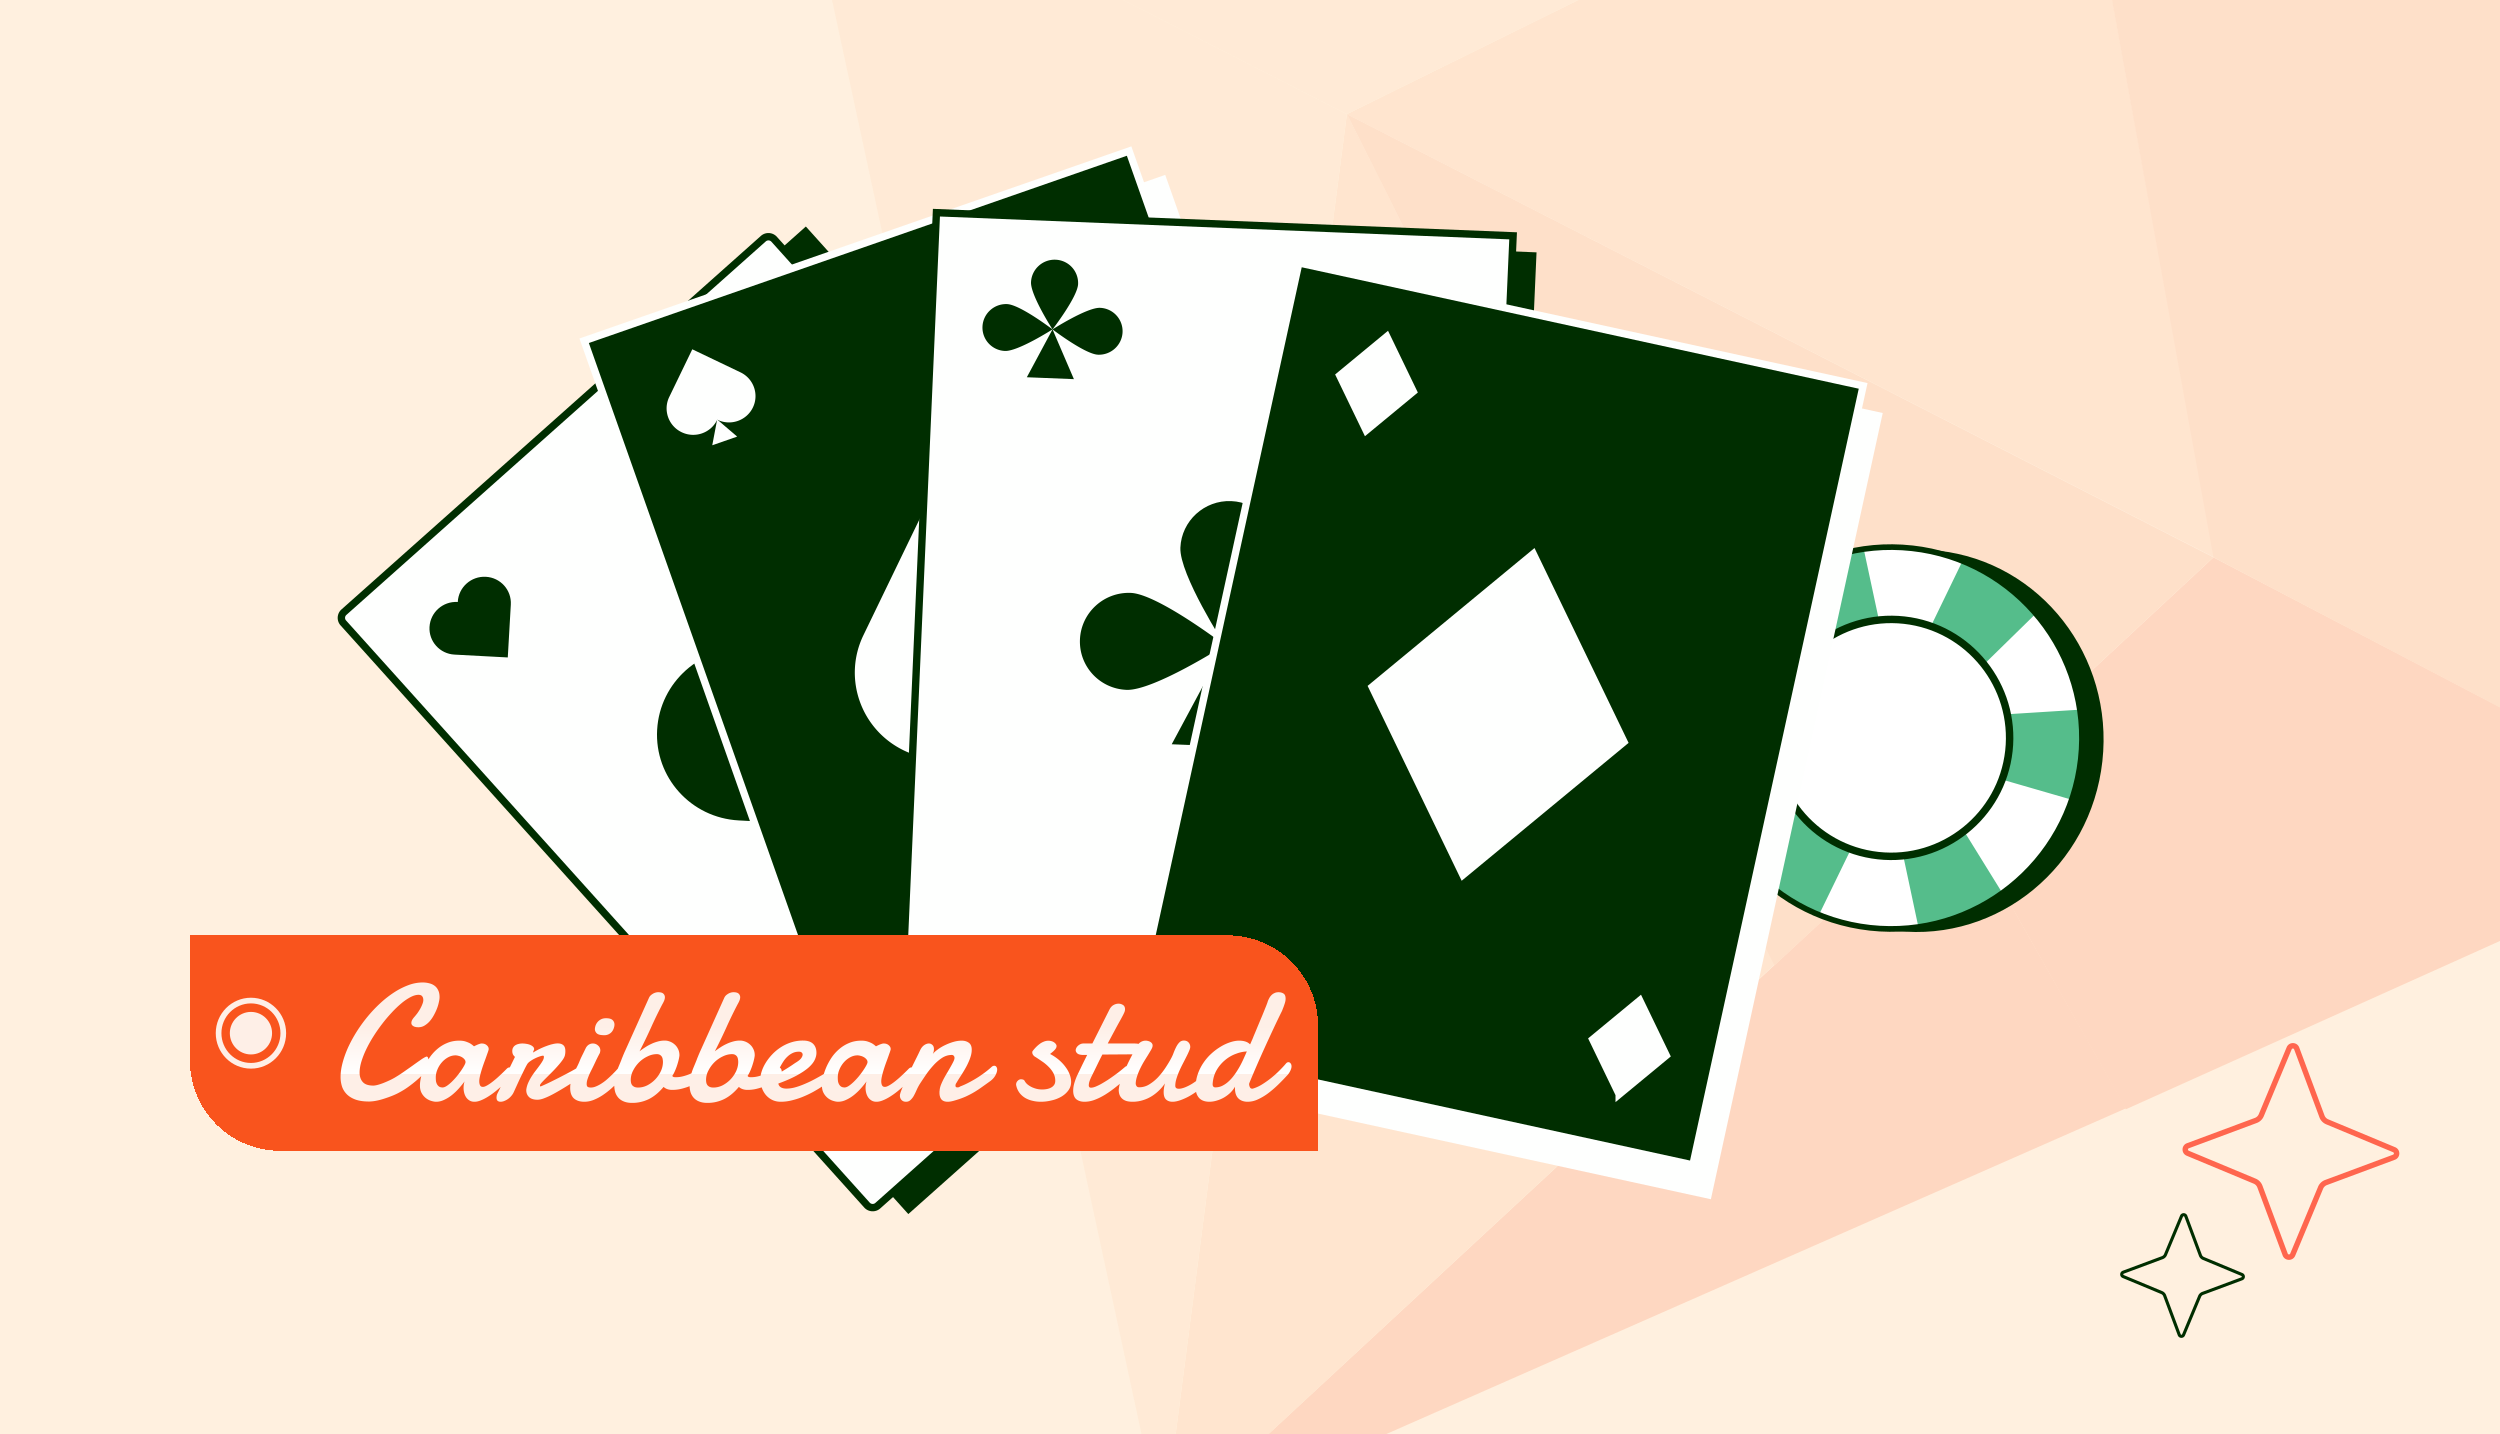
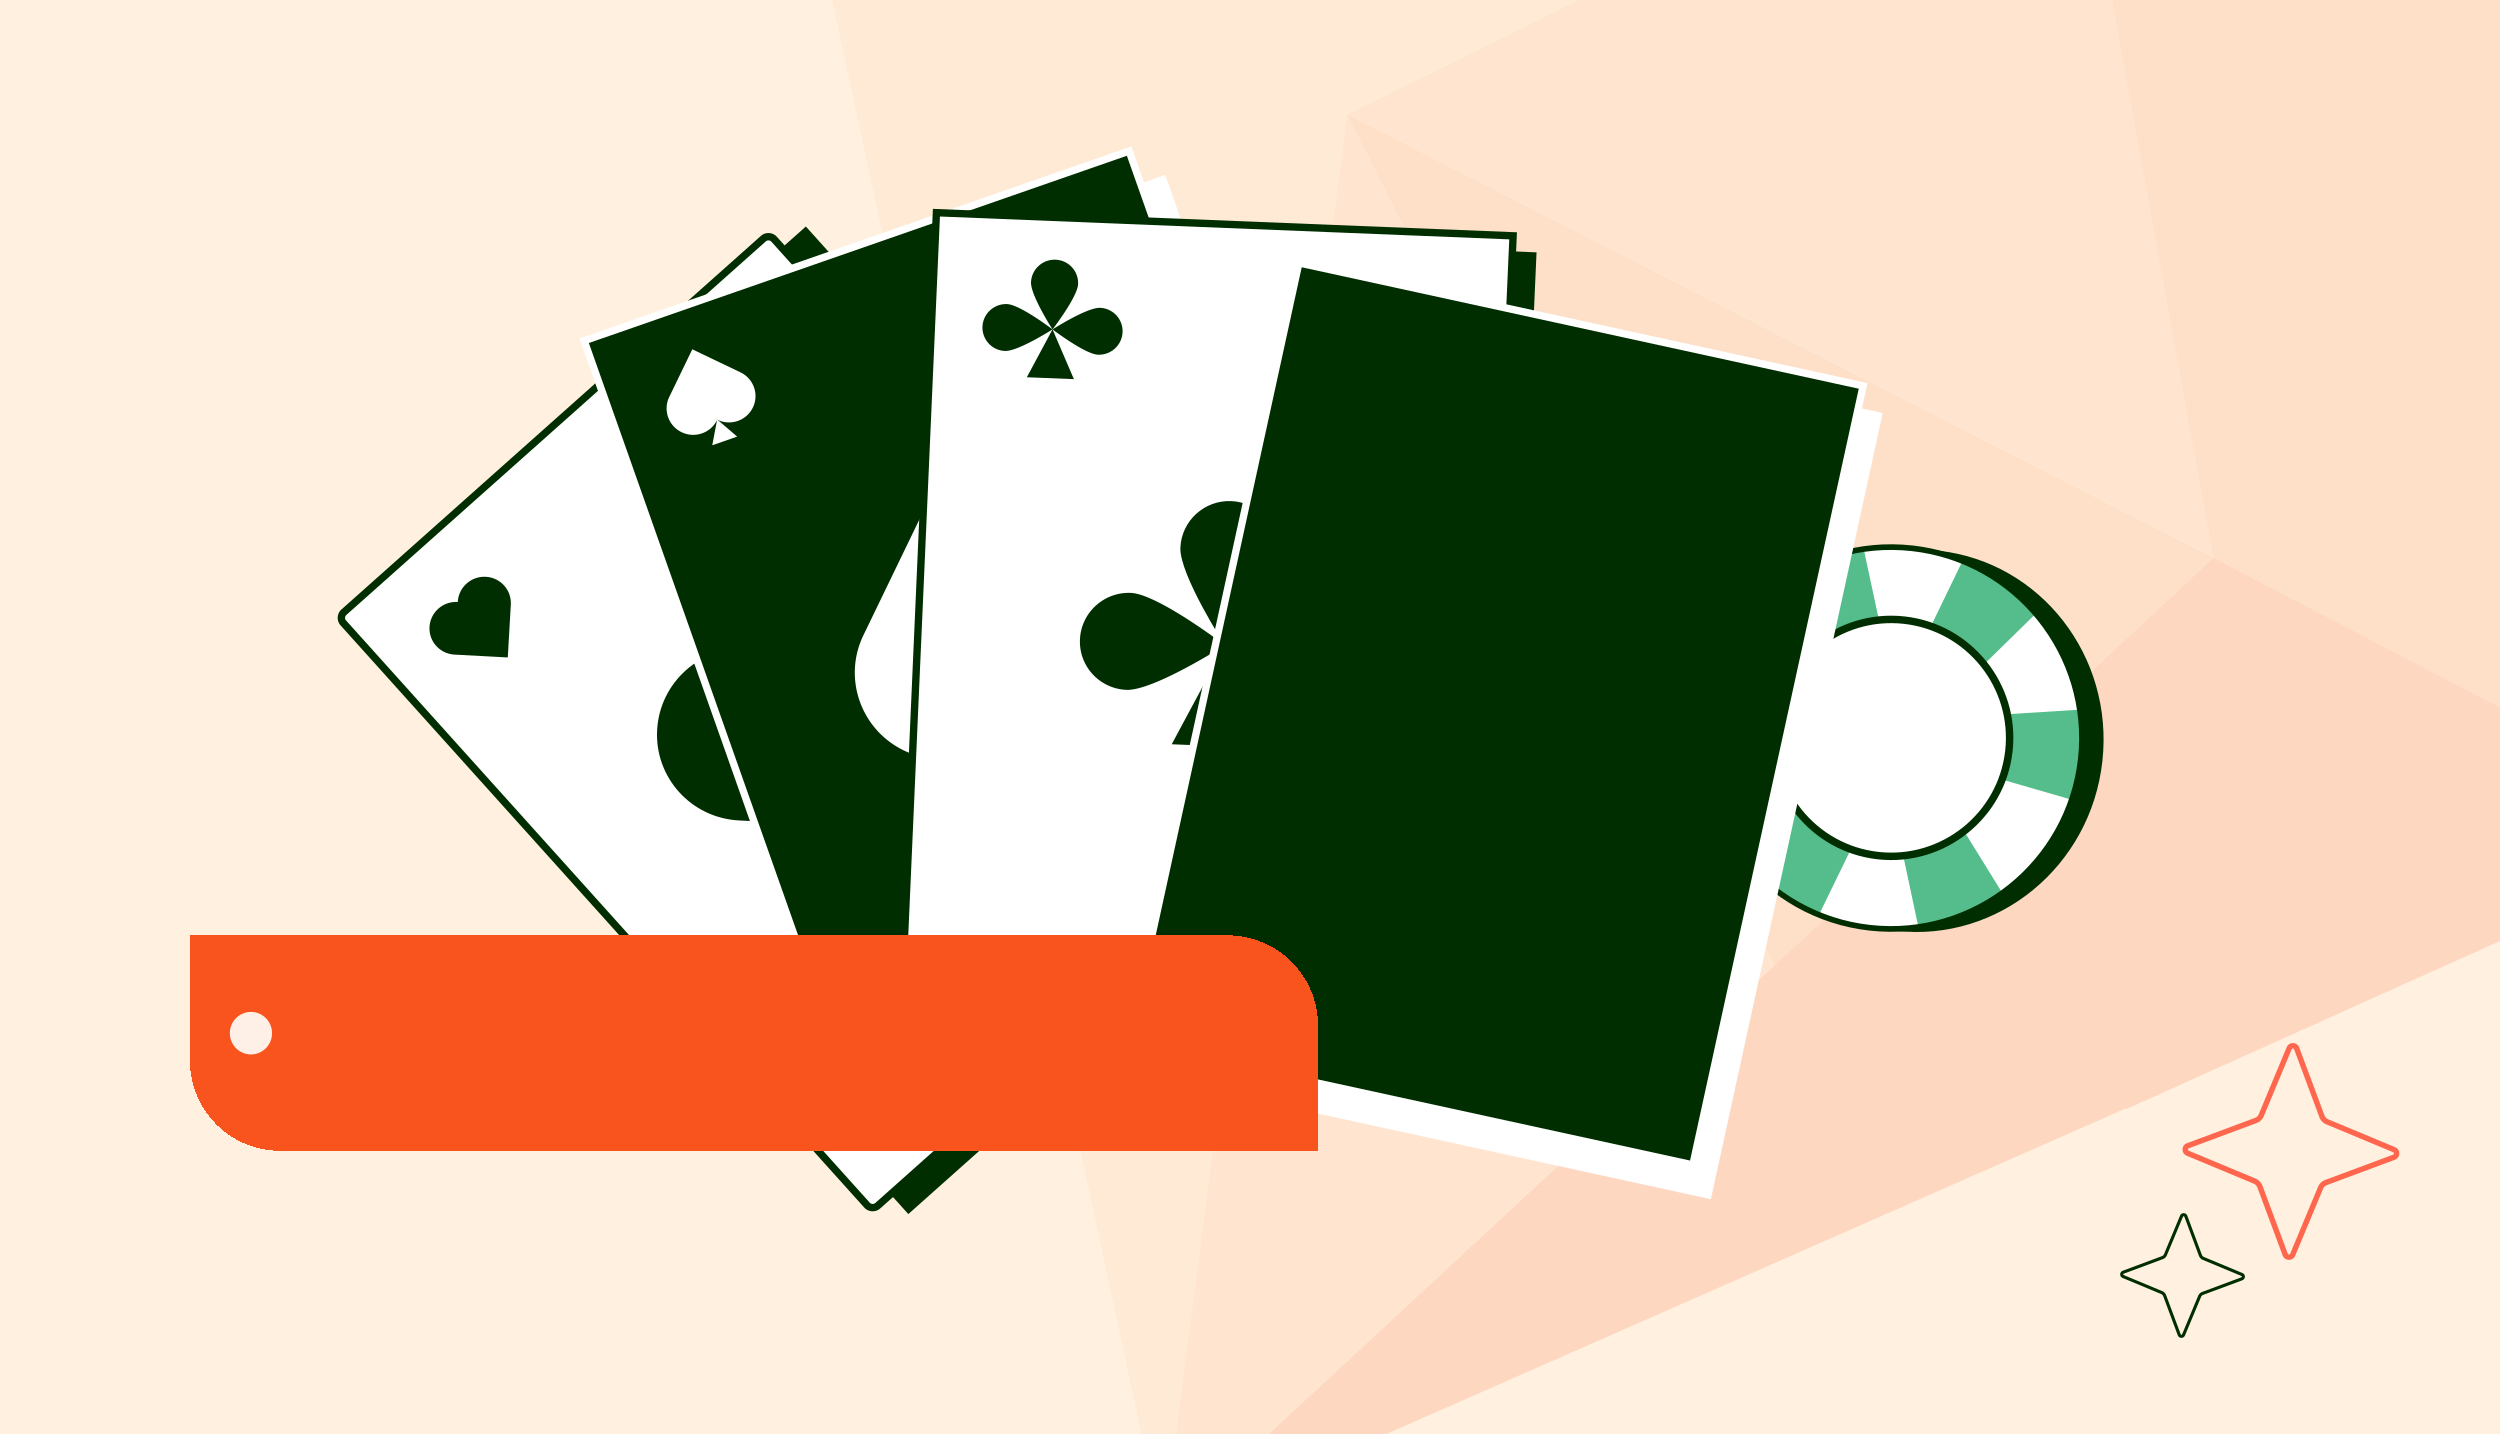
<svg xmlns="http://www.w3.org/2000/svg" width="441" height="253" fill="none">
  <g clip-path="url(#a)">
    <path fill="#FFF0DF" d="M0 0h441v253H0z" />
    <g opacity=".16">
      <path fill="#F9541D" d="m390.456 98.32-46.149 42.916 30.705 54.436 108.425-48.785-92.981-48.567Z" />
      <path fill="#FB8A54" d="m254.497-98.92 39.026 91.501 71.258-35.196L254.497-98.92Z" />
      <path fill="#FDAB76" d="M237.593 20.137 390.625 98.34 364.783-42.614l-127.19 62.75Z" />
      <path fill="#F9541D" d="m204.963 270.392 170.073-74.89-30.727-54.266-139.346 129.156Z" />
      <path fill="#FDAB76" d="m205.156 270.243 107.891-100.114-75.452-149.992-32.439 250.106Z" />
      <path fill="#FECEA4" d="m237.589 20.135-97.19-49.645 64.728 299.921 32.462-250.276Z" />
      <path fill="#FB8A54" d="m237.591 20.136 75.429 150.162 77.431-71.98-152.86-78.182Z" />
      <path fill="#FECEA4" d="m140.229-29.531 97.361 49.667 55.933-27.554-38.878-91.307L140.229-29.53Z" />
      <path fill="#FB8A54" d="M476.28 14.473 364.791-42.61l25.662 140.927 92.96 48.738-7.133-132.583Z" />
    </g>
    <path fill="#FF664E" fill-rule="evenodd" d="m399.095 209.144 4.463 11.99a.232.232 0 0 0 .431.006l.001-.001 4.919-11.801.001-.003a2.157 2.157 0 0 1 1.226-1.185l.008-.003 11.99-4.463a.232.232 0 0 0 .006-.432h-.001l-11.801-4.92-.003-.001a2.156 2.156 0 0 1-1.185-1.225l-.003-.009-4.463-11.99a.233.233 0 0 0-.432-.006v.002l-4.92 11.801-.001.002a2.153 2.153 0 0 1-1.225 1.185l-.009.004v-.001l-11.99 4.464a.232.232 0 0 0-.006.431l.002.001 11.801 4.919.002.001c.551.228.975.677 1.185 1.226l.004.008Zm-13.365-5.272c-.998-.421-.962-1.837.043-2.212l11.99-4.463a1.2 1.2 0 0 0 .684-.658l4.922-11.809c.422-.998 1.838-.962 2.213.043l4.463 11.99c.119.313.358.56.657.684l11.81 4.922c.997.422.962 1.838-.043 2.213l-11.991 4.463c-.312.119-.56.358-.683.657l-4.923 11.81c-.421.997-1.837.962-2.212-.043l-4.463-11.991a1.199 1.199 0 0 0-.658-.683l-11.809-4.923Z" clip-rule="evenodd" />
    <path fill="#002E00" d="m142.151 39.957-76.97 68.547 95.045 105.659 76.969-68.547-95.044-105.66Z" />
    <path fill="#FEFFFE" stroke="#002E00" stroke-width="1.3" d="m60.669 107.988 73.98-65.886a1.358 1.358 0 0 1 1.911.106l92.372 102.686a1.343 1.343 0 0 1-.106 1.902l-73.981 65.885a1.357 1.357 0 0 1-1.911-.106l-92.37-102.686a1.341 1.341 0 0 1 .105-1.901Z" />
    <path fill="#002E00" d="M115.921 128.718c.482-8.391 7.71-14.828 16.144-14.379l.169.008.007-.127c.483-8.414 7.732-14.867 16.187-14.416 8.457.45 14.92 7.636 14.437 16.048l-1.755 30.52-30.792-1.65c-8.435-.449-14.88-7.616-14.398-16.006l.001.002ZM75.767 110.58c.147-2.564 2.356-4.531 4.933-4.393l.051.003.002-.039c.147-2.57 2.362-4.543 4.945-4.405 2.583.138 4.559 2.333 4.411 4.903l-.536 9.326-9.408-.503c-2.578-.138-4.548-2.327-4.4-4.891l.002-.001ZM195.872 144.236c.148-2.563 2.356-4.531 4.933-4.393l.052.003.001-.039c.148-2.569 2.362-4.542 4.945-4.405 2.584.138 4.559 2.333 4.412 4.903l-.536 9.326-9.409-.503c-2.577-.138-4.547-2.327-4.4-4.891l.002-.001Z" />
    <path fill="#FEFFFE" d="m205.545 30.849-97.357 33.89 47.332 133.974 97.358-33.889-47.333-133.975Z" />
    <path fill="#002E00" stroke="#FEFFFE" stroke-width="1.3" d="m149.946 192.859-46.901-132.75 96.128-33.461 46.901 132.751-96.128 33.46Z" />
    <path fill="#FEFFFE" d="M200.598 118.129c-3.659 7.567-12.803 10.751-20.421 7.109l-.152-.073-.055.115c-3.67 7.587-12.836 10.779-20.474 7.126-7.639-3.652-10.859-12.762-7.189-20.351l13.311-27.528 27.813 13.304c7.62 3.642 10.83 12.729 7.171 20.296l-.004.002ZM230.87 148.923c-1.118 2.312-3.912 3.285-6.24 2.172l-.047-.023-.017.036c-1.12 2.319-3.922 3.294-6.256 2.177a4.646 4.646 0 0 1-2.196-6.218l4.067-8.412 8.498 4.065c2.327 1.113 3.309 3.889 2.191 6.201v.002ZM132.809 71.883c-1.118 2.312-3.912 3.286-6.239 2.173l-.047-.023-.017.036c-1.121 2.319-3.922 3.293-6.257 2.177-2.334-1.115-3.318-3.9-2.196-6.219l4.067-8.411 8.498 4.064c2.327 1.113 3.309 3.89 2.191 6.202v.001Z" />
    <path fill="#FEFFFE" d="m179.976 125.088-2.59 13.683 13.223-4.603-10.633-9.08ZM126.506 74l-.862 4.546 4.393-1.53L126.506 74ZM224.566 151.038l-.859 4.544 4.391-1.529-3.532-3.015Z" />
    <path fill="#002E00" d="M271.044 44.515 168.02 40.378l-6.257 141.916 103.025 4.137 6.256-141.916Z" />
    <path fill="#FEFFFE" stroke="#002E00" stroke-width="1.3" d="m158.986 178.134 6.199-140.617L266.911 41.6l-6.199 140.618-101.726-4.085Z" />
    <path fill="#002E00" d="M225.4 97.29c-.208 4.722-9.335 16.537-9.335 16.537s-8.054-12.506-7.846-17.228c.209-4.723 4.223-8.396 8.968-8.205 4.745.19 8.421 4.173 8.213 8.895Z" />
    <path fill="#002E00" d="M199.474 104.588c4.746.19 16.588 9.234 16.588 9.234s-12.597 8.06-17.342 7.869c-4.746-.19-8.423-4.174-8.215-8.897.208-4.723 4.224-8.397 8.969-8.206ZM232.658 123.057c-4.746-.19-16.588-9.234-16.588-9.234s12.597-8.06 17.342-7.87c4.746.191 8.424 4.174 8.215 8.898-.208 4.723-4.223 8.397-8.969 8.206ZM216.067 113.819l-9.378 17.47 17.183.69-7.805-18.16ZM190.176 50.114c-.101 2.282-4.512 7.992-4.512 7.992s-3.893-6.044-3.792-8.327c.101-2.282 2.041-4.057 4.335-3.965a4.127 4.127 0 0 1 3.969 4.3ZM177.645 53.643c2.293.092 8.016 4.463 8.016 4.463s-6.087 3.896-8.382 3.803a4.127 4.127 0 0 1-3.969-4.3c.101-2.283 2.041-4.059 4.335-3.966ZM193.684 62.569c-2.293-.093-8.016-4.463-8.016-4.463s6.087-3.896 8.382-3.804a4.127 4.127 0 0 1 3.97 4.301c-.102 2.282-2.042 4.058-4.336 3.966Z" />
    <path fill="#002E00" d="m185.665 58.104-4.533 8.444 8.304.333-3.771-8.777ZM248.197 158.078c-.101 2.281-4.512 7.991-4.512 7.991s-3.892-6.043-3.792-8.327c.101-2.281 2.041-4.057 4.335-3.965a4.127 4.127 0 0 1 3.969 4.301ZM235.667 161.606c2.293.093 8.016 4.463 8.016 4.463s-6.088 3.896-8.382 3.804a4.127 4.127 0 0 1-3.97-4.301c.101-2.282 2.041-4.058 4.336-3.966ZM251.707 170.532c-2.292-.093-8.016-4.464-8.016-4.464s6.088-3.895 8.382-3.803a4.127 4.127 0 0 1 3.97 4.301c-.101 2.282-2.041 4.058-4.336 3.966Z" />
    <path fill="#002E00" d="m243.686 166.067-4.532 8.444 8.306.333-3.774-8.777ZM341.968 97.145c18.005 1.992 30.941 18.619 28.892 37.139-2.048 18.519-18.305 31.918-36.31 29.926-18.005-1.991-30.94-18.619-28.892-37.138 2.049-18.52 18.305-31.919 36.31-29.927Z" />
    <path fill="#fff" d="M337.28 96.713c18.49 2.045 31.821 18.69 29.776 37.177-2.044 18.487-18.691 31.816-37.181 29.771-18.49-2.045-31.821-18.69-29.776-37.177 2.045-18.488 18.691-31.817 37.181-29.771Z" />
    <path fill="#55BD8B" d="M314.434 157.807a33.82 33.82 0 0 1-6.347-5.958l20.23-19.741-28.218 1.733a33.83 33.83 0 0 1 .002-7.358 33.584 33.584 0 0 1 2.065-8.457l25.975 7.563-14.108-22.713a33.819 33.819 0 0 1 7.589-4.265 33.931 33.931 0 0 1 7.09-1.985l5.707 26.614 11.734-24.215a33.69 33.69 0 0 1 7.659 4.135 33.92 33.92 0 0 1 5.463 4.932l-19.186 18.784 26.802-1.691c.419 2.82.495 5.739.167 8.704a33.835 33.835 0 0 1-1.606 7.181l-27.319-7.906 15.134 24.449a33.906 33.906 0 0 1-6.484 3.479h-.005a33.64 33.64 0 0 1-8.428 2.184l-5.601-26.324-11.91 24.478a33.78 33.78 0 0 1-6.405-3.623Z" />
    <path fill="#002E00" d="M337.334 96.219c-18.738-2.072-35.663 11.479-37.735 30.209-2.071 18.731 11.482 35.659 30.22 37.731 18.738 2.073 35.662-11.479 37.735-30.214 2.072-18.735-11.482-35.658-30.22-37.731v.005Zm-7.405 66.944c-18.184-2.012-31.344-18.442-29.333-36.624 2.011-18.182 18.443-31.34 36.628-29.328 18.184 2.011 31.344 18.441 29.333 36.624-2.011 18.182-18.443 31.339-36.628 29.328Z" />
    <path fill="#fff" d="M335.871 109.671c11.318 1.252 19.477 11.441 18.226 22.759-1.252 11.317-11.442 19.477-22.759 18.225-11.318-1.251-19.478-11.441-18.226-22.758 1.252-11.318 11.442-19.478 22.759-18.226Z" />
    <path fill="#002E00" d="M335.971 108.738c-11.812-1.306-22.486 7.242-23.793 19.054-1.306 11.812 7.242 22.487 19.054 23.793 11.812 1.307 22.487-7.242 23.793-19.054 1.307-11.812-7.242-22.486-19.054-23.793Zm-4.594 41.541c-11.094-1.227-19.12-11.249-17.893-22.342 1.227-11.094 11.249-19.12 22.343-17.893 11.094 1.227 19.12 11.249 17.893 22.343-1.228 11.094-11.25 19.119-22.343 17.892Z" />
    <path fill="#FEFFFE" d="m332.116 72.855-100.8-21.976-30.314 138.692 100.799 21.975 30.315-138.691Z" />
    <path fill="#FEFFFE" d="m289.968 136.325-16.594-34.375-29.444 24.323 16.594 34.374 29.444-24.322ZM252.793 74.52l-5.259-10.893-9.332 7.708 5.258 10.894 9.333-7.709ZM297.418 191.638l-5.259-10.894-9.332 7.709 5.258 10.893 9.333-7.708Z" />
    <path fill="#002E00" stroke="#FEFFFE" stroke-width="1.3" d="m199.09 183.794 30.037-137.422 99.53 21.698-30.038 137.423-99.529-21.699Z" />
-     <path fill="#FEFFFE" d="M287.283 131.044 270.689 96.67l-29.445 24.322 16.594 34.375 29.445-24.323ZM250.107 69.24l-5.259-10.894-9.332 7.709 5.259 10.893 9.332-7.708Z" />
-     <path fill="#FEFFFE" stroke="#FEFFFE" stroke-width="1.3" d="m285.625 193.037-4.677-9.689 8.3-6.855 4.677 9.688-8.3 6.856Z" />
    <g filter="url(#b)">
      <path fill="#F9541D" d="M29.5 163h183.09c8.787 0 15.91 7.123 15.91 15.91V201H45.41c-8.787 0-15.91-7.123-15.91-15.91V163Z" shape-rendering="crispEdges" />
      <g filter="url(#c)">
-         <path fill="url(#d)" d="M73.539 173.395c0 .258-.043.569-.13.932a7.23 7.23 0 0 1-.343 1.133c-.153.391-.34.783-.56 1.175-.21.382-.453.731-.73 1.046a3.86 3.86 0 0 1-.903.746 2.031 2.031 0 0 1-1.047.287c-.086 0-.2-.005-.344-.015a2.35 2.35 0 0 1-.415-.1 1.15 1.15 0 0 1-.359-.244.595.595 0 0 1-.143-.416c0-.114.028-.248.086-.401.067-.153.181-.33.344-.53.172-.191.358-.416.559-.674.2-.268.382-.545.545-.831.162-.287.296-.569.401-.846.115-.277.172-.526.172-.746 0-.277-.067-.497-.2-.659-.125-.172-.345-.258-.66-.258-.411 0-.874.134-1.39.401a9.253 9.253 0 0 0-1.62 1.104 18.112 18.112 0 0 0-1.72 1.649 25.366 25.366 0 0 0-1.692 2.006 28.863 28.863 0 0 0-1.548 2.222 23.702 23.702 0 0 0-1.262 2.28 15.458 15.458 0 0 0-.845 2.164c-.201.688-.301 1.314-.301 1.878 0 .698.186 1.257.559 1.677.372.421.989.631 1.849.631.401 0 .998-.153 1.792-.459.793-.315 1.452-.626 1.978-.932.535-.315 1.07-.659 1.605-1.032l1.549-1.089a67.89 67.89 0 0 1 1.333-.946c.401-.287.73-.488.989-.602a.263.263 0 0 1 .172-.058c.143 0 .239.12.286.359.058.229.086.492.086.788 0 .163-.023.363-.071.602-.039.229-.172.497-.402.803-.105.124-.3.334-.587.631-.287.296-.645.63-1.076 1.003-.43.373-.922.76-1.476 1.161-.554.401-1.156.769-1.806 1.104-.64.334-1.472.664-2.494.989-1.013.325-1.897.487-2.652.487-.889 0-1.649-.105-2.28-.315-.63-.22-1.146-.521-1.548-.903a3.509 3.509 0 0 1-.888-1.362 5.41 5.41 0 0 1-.273-1.749c0-.783.12-1.624.359-2.523.239-.898.568-1.811.989-2.738.43-.926.936-1.853 1.52-2.78a26.522 26.522 0 0 1 1.934-2.652 24.08 24.08 0 0 1 2.251-2.366 18.22 18.22 0 0 1 2.437-1.892 12.612 12.612 0 0 1 2.508-1.261 7.222 7.222 0 0 1 2.48-.459c.402 0 .784.048 1.147.143.363.086.679.23.946.431.277.2.492.468.645.802.163.325.244.727.244 1.204Zm2.816 10.278c-.449 0-.884.115-1.304.344a4.07 4.07 0 0 0-1.118.903 4.495 4.495 0 0 0-.774 1.262 3.588 3.588 0 0 0-.287 1.39c0 .191.01.392.029.602.028.201.086.387.172.559.086.172.205.316.358.43.163.115.378.172.645.172.21 0 .454-.09.731-.272.287-.191.578-.43.875-.717.305-.296.602-.616.888-.96.287-.354.545-.698.775-1.032.229-.335.415-.636.558-.903.144-.268.215-.464.215-.588a.722.722 0 0 0-.186-.487 1.645 1.645 0 0 0-.459-.387 2.102 2.102 0 0 0-.587-.23 1.975 1.975 0 0 0-.53-.086Zm9.934 3.699c-.172.162-.401.387-.688.673a24.79 24.79 0 0 1-.989.932c-.363.335-.755.674-1.175 1.018-.411.334-.837.64-1.276.917-.43.277-.855.502-1.276.674-.42.182-.817.272-1.19.272-.334 0-.62-.071-.86-.215a1.965 1.965 0 0 1-.602-.559 2.575 2.575 0 0 1-.344-.774 3.594 3.594 0 0 1-.114-.903c0-.201.014-.396.042-.588.03-.2.077-.387.144-.559-.296.402-.636.817-1.018 1.247-.373.421-.779.808-1.218 1.162-.43.344-.884.626-1.362.845-.468.23-.946.344-1.434.344-.248 0-.54-.052-.874-.157a2.84 2.84 0 0 1-1.677-1.376c-.2-.364-.301-.808-.301-1.334 0-.391.057-.86.172-1.404.124-.545.306-1.109.544-1.692.249-.592.56-1.175.932-1.749a7.648 7.648 0 0 1 1.348-1.533 6.306 6.306 0 0 1 1.763-1.104c.66-.287 1.395-.43 2.207-.43.42 0 .789.052 1.104.157.316.106.583.22.803.344.248.153.468.321.66.502.162-.086.329-.167.501-.244.143-.066.291-.124.444-.172.163-.057.301-.086.416-.086.363 0 .66.101.889.301.23.201.344.421.344.66a.69.69 0 0 1-.014.158c-.048.181-.125.41-.23.688-.095.277-.205.587-.33.931-.124.335-.253.688-.386 1.061-.125.363-.24.722-.345 1.075-.105.354-.19.688-.258 1.004-.067.305-.1.568-.1.788 0 .287.048.526.143.717.096.181.258.272.488.272.143 0 .31-.043.502-.129.2-.095.415-.22.645-.373.229-.152.463-.325.702-.516.248-.2.487-.401.717-.602a36.723 36.723 0 0 0 1.706-1.634c.152-.124.3-.186.444-.186.191 0 .349.095.473.287.134.181.2.387.2.616 0 .267-.09.492-.272.674Zm3.806-4.229c.373-.229.755-.44 1.147-.631.401-.191.788-.353 1.16-.487a7.816 7.816 0 0 1 1.061-.33c.345-.086.65-.129.918-.129.43 0 .76.105.989.315.239.201.358.545.358 1.033 0 .105-.004.219-.014.344-.01.114-.029.239-.057.372-.048.249-.191.54-.43.875-.24.334-.521.683-.846 1.046-.316.363-.66.731-1.032 1.104l-1.018 1.018c-.306.305-.564.573-.774.802-.2.23-.301.387-.301.473 0 .077.005.129.014.158.01.029.053.043.13.043.515-.22 1.089-.482 1.72-.788.64-.316 1.275-.636 1.906-.961.63-.325 1.228-.64 1.792-.946a86.12 86.12 0 0 0 1.433-.817c.086-.048.172-.086.258-.115a.708.708 0 0 1 .258-.057c.172 0 .316.057.43.172a.621.621 0 0 1 .172.459c0 .22-.095.473-.286.76-.182.277-.492.568-.932.874-.335.21-.712.449-1.133.717l-1.304.817c-.45.277-.908.549-1.376.817-.459.267-.903.506-1.333.717-.43.21-.836.382-1.219.516-.372.124-.697.186-.975.186-.659 0-1.156-.158-1.49-.473-.325-.315-.488-.722-.488-1.218 0-.077.005-.134.015-.173a4.61 4.61 0 0 1 .372-1.218c.182-.392.387-.764.617-1.118.23-.354.468-.688.716-1.003.249-.325.474-.626.674-.904.21-.286.382-.549.516-.788s.201-.459.201-.659a.387.387 0 0 0-.029-.144c-.019-.047-.062-.071-.129-.071-.114 0-.305.043-.573.129a6.92 6.92 0 0 0-.831.344 5.77 5.77 0 0 0-.846.501c-.268.182-.459.378-.574.588-.153.268-.33.607-.53 1.018l-.63 1.29c-.211.449-.416.894-.617 1.333l-.516 1.133a2.7 2.7 0 0 1-.459.745 3.058 3.058 0 0 1-1.276.917 1.81 1.81 0 0 1-.63.129c-.22 0-.397-.057-.53-.172-.125-.114-.187-.301-.187-.559 0-.105.014-.234.043-.387.038-.162.11-.339.215-.53.172-.325.344-.679.516-1.061l.616-1.304c.23-.497.492-1.061.789-1.692.306-.64.664-1.376 1.075-2.207a1.647 1.647 0 0 1-.344-.416 1.4 1.4 0 0 1-.13-.631c0-.229.049-.425.144-.587.096-.173.225-.311.387-.416a1.73 1.73 0 0 1 .56-.23c.219-.057.448-.086.687-.086.249 0 .497.024.746.072.248.038.468.1.66.186.2.086.362.192.486.316a.59.59 0 0 1 .187.43c0 .029-.01.067-.029.115-.019.047-.043.1-.071.157a2.68 2.68 0 0 1-.058.158.331.331 0 0 0-.029.115c0 .019.005.028.015.028h.014l.029-.014Zm10.844-4.042c0-.22.038-.445.114-.674.086-.239.211-.454.373-.645.163-.191.363-.349.602-.473.249-.125.54-.187.875-.187.554 0 .941.11 1.161.33.219.21.329.478.329.803 0 .181-.038.382-.114.602a1.97 1.97 0 0 1-.316.616 1.691 1.691 0 0 1-1.376.645c-.592 0-1.008-.09-1.247-.272a1.04 1.04 0 0 1-.401-.745Zm-1.577 3.225c.162-.268.349-.459.559-.574.21-.114.425-.172.645-.172.363 0 .674.12.932.359.267.229.401.525.401.889a2.314 2.314 0 0 1-.043.258.673.673 0 0 1-.086.258c-.134.248-.244.458-.33.63l-.243.488-.201.43-.244.516c-.114.239-.243.501-.387.788-.143.277-.282.564-.415.86-.125.297-.235.588-.33.875a2.756 2.756 0 0 0-.13.788c0 .258.063.43.187.516.134.077.32.115.559.115.268 0 .545-.058.832-.172.296-.115.592-.263.888-.445.297-.181.588-.387.875-.616.287-.239.554-.478.803-.717.258-.239.492-.468.702-.688.22-.22.401-.415.545-.587.191-.182.382-.273.573-.273.172 0 .311.077.416.23.114.152.172.348.172.587 0 .22-.058.454-.172.703a1.98 1.98 0 0 1-.531.702c-.487.497-.984.975-1.49 1.433-.507.45-1.028.851-1.563 1.205a8.722 8.722 0 0 1-1.591.831 4.402 4.402 0 0 1-1.62.315c-.774 0-1.386-.196-1.835-.587-.44-.402-.66-1.023-.66-1.864 0-.439.063-.869.187-1.29.124-.42.273-.827.445-1.218.172-.402.353-.784.544-1.147.192-.373.354-.726.488-1.061.047-.124.129-.315.243-.573.125-.258.254-.521.388-.789l.487-1.003Zm12.492 1.132c-.545 0-1.089.134-1.634.402a5.398 5.398 0 0 0-1.476 1.032 5.72 5.72 0 0 0-1.061 1.462 3.52 3.52 0 0 0-.416 1.634c0 .153.014.311.043.473.029.153.086.296.172.43.096.134.229.244.402.33.172.086.401.129.688.129.554 0 1.089-.129 1.605-.387a5.342 5.342 0 0 0 2.394-2.494 3.92 3.92 0 0 0 .373-1.635c0-.143-.015-.296-.043-.458a1.15 1.15 0 0 0-.144-.445.91.91 0 0 0-.329-.329c-.144-.096-.335-.144-.574-.144Zm1.204 5.777c-.812.975-1.677 1.692-2.594 2.15a6.57 6.57 0 0 1-2.953.674c-.583 0-1.075-.086-1.477-.258a2.496 2.496 0 0 1-.974-.674 2.686 2.686 0 0 1-.545-1.003 4.585 4.585 0 0 1-.158-1.219c0-.487.062-.989.187-1.505.124-.525.286-1.032.487-1.519.134-.316.244-.578.33-.789l.215-.53.143-.387.143-.344c.048-.124.105-.263.172-.416.067-.162.158-.368.273-.616l4.185-9.303c.058-.125.139-.244.244-.359.115-.114.244-.215.387-.301.143-.095.296-.167.459-.215.172-.057.344-.086.516-.086.439 0 .745.086.917.258a.836.836 0 0 1 .273.631c0 .191-.048.401-.144.631-.095.22-.2.425-.315.616a79.102 79.102 0 0 0-2.007 4.143 87.655 87.655 0 0 1-2.007 4.143c.306-.239.631-.469.975-.688a7.83 7.83 0 0 1 1.075-.603c.373-.181.76-.324 1.161-.43a4.499 4.499 0 0 1 1.233-.172c.296 0 .597.058.903.172.306.115.583.282.831.502.259.22.464.492.617.817.162.316.244.683.244 1.104 0 .096-.029.287-.086.573a9.738 9.738 0 0 1-.258.975c-.106.354-.239.722-.402 1.104a5.65 5.65 0 0 1-.516.989.443.443 0 0 0 .258.201c.105.019.225.028.359.028.439 0 .874-.057 1.304-.172.44-.114.85-.253 1.233-.415.392-.172.75-.349 1.075-.531.325-.181.597-.339.817-.473.115-.124.239-.186.373-.186.162 0 .301.071.415.215.125.143.187.33.187.559 0 .22-.048.439-.144.659-.086.211-.248.445-.487.703-.43.258-.865.501-1.305.731-.43.229-.869.43-1.318.602-.449.162-.908.296-1.376.401a6.842 6.842 0 0 1-1.405.144c-.306 0-.588-.043-.846-.13a1.778 1.778 0 0 1-.674-.401Zm12.077-5.777c-.545 0-1.089.134-1.634.402a5.418 5.418 0 0 0-1.477 1.032c-.43.43-.783.917-1.06 1.462a3.507 3.507 0 0 0-.416 1.634c0 .153.014.311.043.473.029.153.086.296.172.43.095.134.229.244.401.33.172.086.402.129.688.129.555 0 1.09-.129 1.606-.387a5.342 5.342 0 0 0 2.394-2.494c.248-.545.372-1.09.372-1.635 0-.143-.014-.296-.043-.458a1.165 1.165 0 0 0-.143-.445.905.905 0 0 0-.33-.329c-.143-.096-.334-.144-.573-.144Zm1.204 5.777c-.812.975-1.677 1.692-2.595 2.15a6.565 6.565 0 0 1-2.952.674c-.583 0-1.076-.086-1.477-.258a2.507 2.507 0 0 1-.975-.674 2.684 2.684 0 0 1-.544-1.003 4.544 4.544 0 0 1-.158-1.219c0-.487.062-.989.186-1.505.125-.525.287-1.032.488-1.519a81.21 81.21 0 0 0 .544-1.319c.058-.153.106-.282.144-.387l.143-.344c.048-.124.105-.263.172-.416.067-.162.158-.368.272-.616l4.186-9.303c.057-.125.139-.244.244-.359.115-.114.244-.215.387-.301.143-.095.296-.167.459-.215.172-.057.344-.086.516-.086.439 0 .745.086.917.258a.835.835 0 0 1 .272.631c0 .191-.047.401-.143.631-.095.22-.201.425-.315.616a79.102 79.102 0 0 0-2.007 4.143 87.655 87.655 0 0 1-2.007 4.143c.306-.239.631-.469.975-.688a7.83 7.83 0 0 1 1.075-.603c.373-.181.76-.324 1.161-.43a4.488 4.488 0 0 1 1.233-.172c.296 0 .597.058.903.172.306.115.583.282.831.502.258.22.464.492.617.817.162.316.243.683.243 1.104 0 .096-.028.287-.086.573a9.224 9.224 0 0 1-.258.975c-.105.354-.239.722-.401 1.104a5.65 5.65 0 0 1-.516.989.443.443 0 0 0 .258.201c.105.019.224.028.358.028.44 0 .875-.057 1.305-.172.439-.114.85-.253 1.232-.415a12.42 12.42 0 0 0 1.076-.531c.324-.181.597-.339.817-.473.114-.124.239-.186.372-.186.163 0 .301.071.416.215.124.143.186.33.186.559 0 .22-.047.439-.143.659-.086.211-.248.445-.487.703-.43.258-.865.501-1.305.731-.43.229-.869.43-1.319.602-.449.162-.907.296-1.376.401a6.833 6.833 0 0 1-1.404.144c-.306 0-.588-.043-.846-.13a1.778 1.778 0 0 1-.674-.401Zm10.801-6.192a.64.64 0 0 0-.129-.015h-.129c-.363 0-.703.072-1.018.215a3.466 3.466 0 0 0-.874.574 4.68 4.68 0 0 0-.703.788c-.2.296-.382.593-.544.889a8.363 8.363 0 0 0-.416.831c-.105.268-.186.492-.244.674.335-.172.679-.368 1.032-.588.363-.22.703-.43 1.018-.631.315-.2.588-.382.817-.544.239-.163.406-.273.502-.33.43-.268.726-.516.889-.745.162-.239.243-.445.243-.617a.442.442 0 0 0-.143-.344.541.541 0 0 0-.301-.157Zm.516-1.979c.793 0 1.386.192 1.777.574.392.382.588.912.588 1.591 0 .401-.105.822-.315 1.261-.21.44-.574.889-1.09 1.348-.516.449-1.209.912-2.078 1.39-.86.469-1.94.942-3.24 1.419a.958.958 0 0 0 .445.66c.248.153.578.229.989.229.439 0 .908-.062 1.404-.186a11.82 11.82 0 0 0 1.491-.502c.497-.201.98-.416 1.448-.645.468-.239.889-.463 1.262-.674.382-.21.697-.392.946-.544a6.41 6.41 0 0 1 .516-.287.572.572 0 0 1 .229-.1c.076-.01.143-.015.201-.015.114 0 .21.029.286.086.077.048.139.11.187.187a.516.516 0 0 1 .114.229c.02.076.029.143.029.201 0 .086-.009.191-.029.315-.019.115-.09.248-.215.401-.047.048-.21.177-.487.387-.268.211-.616.459-1.046.746-.43.286-.932.592-1.506.917-.563.316-1.165.607-1.806.875-.63.267-1.29.487-1.978.659a7.93 7.93 0 0 1-2.035.272c-.574 0-1.085-.11-1.534-.329a3.548 3.548 0 0 1-1.133-.889 4.025 4.025 0 0 1-.702-1.29 4.836 4.836 0 0 1-.244-1.534c0-.411.082-.86.244-1.347.162-.497.397-.994.702-1.491.306-.497.679-.98 1.118-1.448.45-.478.951-.898 1.506-1.261a7.787 7.787 0 0 1 1.82-.875 6.795 6.795 0 0 1 2.136-.33Zm9.611 2.609c-.449 0-.884.115-1.304.344-.421.23-.794.531-1.119.903a4.535 4.535 0 0 0-.774 1.262 3.588 3.588 0 0 0-.286 1.39c0 .191.009.392.028.602.029.201.086.387.172.559.086.172.206.316.359.43.162.115.377.172.645.172.21 0 .454-.09.731-.272.287-.191.578-.43.874-.717.306-.296.602-.616.889-.96.287-.354.545-.698.774-1.032.229-.335.416-.636.559-.903.144-.268.215-.464.215-.588a.722.722 0 0 0-.186-.487 1.635 1.635 0 0 0-.459-.387 2.088 2.088 0 0 0-.588-.23 1.97 1.97 0 0 0-.53-.086Zm9.934 3.699c-.172.162-.401.387-.688.673a25.49 25.49 0 0 1-.989.932c-.363.335-.755.674-1.176 1.018-.411.334-.836.64-1.275.917-.43.277-.856.502-1.276.674-.421.182-.817.272-1.19.272-.334 0-.621-.071-.86-.215a1.959 1.959 0 0 1-.602-.559 2.563 2.563 0 0 1-.344-.774 3.572 3.572 0 0 1-.115-.903c0-.201.014-.396.043-.588.029-.2.077-.387.144-.559a17.93 17.93 0 0 1-1.018 1.247 9.998 9.998 0 0 1-1.219 1.162c-.43.344-.884.626-1.361.845-.469.23-.947.344-1.434.344-.248 0-.54-.052-.874-.157a2.849 2.849 0 0 1-1.678-1.376c-.2-.364-.301-.808-.301-1.334 0-.391.058-.86.172-1.404.125-.545.306-1.109.545-1.692.249-.592.559-1.175.932-1.749a7.64 7.64 0 0 1 1.347-1.533 6.3 6.3 0 0 1 1.764-1.104c.659-.287 1.395-.43 2.207-.43.421 0 .789.052 1.104.157.315.106.583.22.803.344.248.153.468.321.659.502.162-.086.33-.167.502-.244.143-.066.291-.124.444-.172a1.3 1.3 0 0 1 .416-.086c.363 0 .659.101.889.301.229.201.344.421.344.66a.658.658 0 0 1-.015.158c-.048.181-.124.41-.229.688-.096.277-.206.587-.33.931-.124.335-.253.688-.387 1.061a28.22 28.22 0 0 0-.344 1.075c-.105.354-.191.688-.258 1.004-.067.305-.1.568-.1.788 0 .287.048.526.143.717.096.181.258.272.487.272.144 0 .311-.043.502-.129.201-.095.416-.22.645-.373.23-.152.464-.325.703-.516.248-.2.487-.401.716-.602a36.325 36.325 0 0 0 1.706-1.634c.153-.124.301-.186.445-.186.191 0 .348.095.473.287.133.181.2.387.2.616 0 .267-.09.492-.272.674Zm1.096-4.573c.191-.411.43-.717.717-.918.287-.2.569-.301.846-.301.229 0 .435.086.616.258.182.163.272.407.272.732a2.024 2.024 0 0 1-.2.86c.21-.268.511-.54.903-.817.392-.287.822-.54 1.29-.76.478-.23.965-.416 1.462-.559a5.249 5.249 0 0 1 1.434-.215c.506 0 .927.124 1.261.372.344.239.516.65.516 1.233 0 .344-.052.703-.158 1.075a7.516 7.516 0 0 1-.415 1.118c-.163.373-.349.741-.559 1.104-.201.354-.402.688-.602 1.004l-.559.874a14.27 14.27 0 0 0-.388.645.818.818 0 0 0-.186.53c0 .077.024.144.072.201.048.057.124.086.229.086.067 0 .144-.005.23-.014a.956.956 0 0 0 .315-.158c.516-.191 1.042-.43 1.577-.717a21.93 21.93 0 0 0 1.562-.903c.497-.325.951-.645 1.362-.96.42-.325.769-.617 1.046-.875a.782.782 0 0 1 .23-.143.604.604 0 0 1 .215-.043c.162 0 .286.062.372.186a.754.754 0 0 1 .144.474c0 .296-.096.625-.287.989-.181.363-.473.702-.874 1.017-.545.392-1.047.751-1.505 1.075-.45.325-.913.631-1.391.918-.468.277-.975.54-1.519.788-.536.239-1.166.464-1.893.674a6.002 6.002 0 0 1-.688.172c-.2.038-.387.057-.559.057-.506 0-.879-.138-1.118-.415-.229-.287-.344-.684-.344-1.19v-.186l.029-.215c.019-.297.095-.622.229-.975.144-.354.311-.717.502-1.09.201-.372.411-.74.631-1.103.219-.373.42-.722.602-1.047.191-.334.349-.631.473-.889s.186-.468.186-.63a.517.517 0 0 0-.129-.359c-.076-.105-.196-.157-.358-.157-.612 0-1.195.181-1.749.544a8.044 8.044 0 0 0-1.534 1.348 14.928 14.928 0 0 0-1.319 1.677c-.401.592-.755 1.123-1.06 1.591a9.177 9.177 0 0 0-.531 1.018c-.153.353-.315.688-.487 1.003a3.025 3.025 0 0 1-.588.76c-.21.21-.478.315-.803.315-.334 0-.597-.105-.788-.315a1.109 1.109 0 0 1-.287-.774c0-.163.067-.425.201-.788.134-.364.306-.784.516-1.262.21-.478.444-.989.702-1.534l.789-1.634c.267-.545.521-1.056.76-1.534.238-.477.434-.884.587-1.218Zm22.935.631a8.369 8.369 0 0 1 1.563 1.046c.458.392.845.808 1.161 1.247.325.43.568.87.731 1.319.172.449.258.889.258 1.319 0 .544-.158 1.037-.473 1.476-.306.43-.712.798-1.219 1.104a6.047 6.047 0 0 1-1.72.674c-.64.162-1.29.243-1.949.243-.497 0-.98-.057-1.448-.172a4.476 4.476 0 0 1-1.29-.501 3.594 3.594 0 0 1-.989-.875 3.321 3.321 0 0 1-.588-1.29.808.808 0 0 1-.029-.186.9.9 0 0 1 .273-.66c.181-.191.382-.286.602-.286.105 0 .219.019.344.057a.474.474 0 0 1 .301.258c.124.229.296.435.516.616.229.182.482.34.759.473.278.125.569.225.875.301a4.336 4.336 0 0 0 1.792.015c.286-.058.535-.148.745-.273a1.44 1.44 0 0 0 .516-.473c.124-.191.186-.425.186-.702 0-.487-.109-.936-.329-1.347a4.632 4.632 0 0 0-.86-1.133 7.198 7.198 0 0 0-1.19-.975c-.44-.305-.879-.597-1.319-.874-.048-.029-.119-.11-.215-.244a.772.772 0 0 1-.143-.43c0-.114.028-.205.086-.272a7.21 7.21 0 0 1 .53-.616c.201-.211.416-.402.645-.574a2.93 2.93 0 0 1 .746-.43 2.08 2.08 0 0 1 1.419-.086c.181.057.334.134.458.229a.95.95 0 0 1 .287.301.518.518 0 0 1 .115.301.821.821 0 0 1-.1.388 1.555 1.555 0 0 1-.273.358 3.245 3.245 0 0 1-.373.344c-.133.115-.267.224-.401.33Zm9.224.1a80.228 80.228 0 0 0-1.003 2.021c-.316.65-.612 1.252-.889 1.806-.115.23-.229.497-.344.803a2.4 2.4 0 0 0-.158.788.52.52 0 0 0 .086.316c.067.076.172.114.316.114.2 0 .454-.057.759-.172a9.74 9.74 0 0 0 .989-.473c.354-.2.727-.425 1.119-.673a33.945 33.945 0 0 0 2.236-1.606c.344-.277.65-.53.917-.76a.77.77 0 0 1 .43-.157c.163 0 .296.071.402.215a.897.897 0 0 1 .157.545c0 .219-.052.444-.157.673-.106.23-.297.454-.574.674a36.312 36.312 0 0 1-1.892 1.605c-.631.507-1.261.956-1.892 1.348-.621.382-1.238.688-1.849.917a5.037 5.037 0 0 1-1.778.344c-.382 0-.702-.052-.96-.157a1.632 1.632 0 0 1-.631-.402 1.672 1.672 0 0 1-.33-.616 2.802 2.802 0 0 1-.1-.76c0-.478.081-.975.244-1.491.162-.516.344-.979.544-1.39.287-.593.569-1.18.846-1.763.287-.583.564-1.142.832-1.677h-.617c-.535 0-.903-.086-1.104-.258-.2-.172-.301-.368-.301-.588 0-.096.029-.21.086-.344.067-.143.158-.273.273-.387.124-.124.272-.23.444-.316s.368-.129.588-.129h1.548l3.025-6.006c.191-.363.425-.621.702-.774.287-.162.583-.244.889-.244.286 0 .549.077.788.23.239.153.358.406.358.76 0 .181-.043.367-.129.559a7.651 7.651 0 0 1-.315.645 81.44 81.44 0 0 1-.315.587l-.402.717c-.133.249-.277.511-.43.789-.143.277-.286.544-.43.802-.325.612-.669 1.257-1.032 1.935h4.673c.23 0 .44.015.631.043.191.02.354.067.487.144a.742.742 0 0 1 .33.286c.077.125.115.292.115.502 0 .105-.019.21-.058.316a.587.587 0 0 1-.186.286.976.976 0 0 1-.373.215 2.209 2.209 0 0 1-.602.115l-5.963.043Zm18.857 4.544c-.42.478-.913.946-1.476 1.405-.555.449-1.128.85-1.721 1.204a10.45 10.45 0 0 1-1.748.846c-.574.219-1.09.329-1.549.329-.458 0-.831-.129-1.118-.387-.286-.258-.43-.697-.43-1.318 0-.44.077-.951.23-1.534a8.02 8.02 0 0 1-2.208 2.179 6.56 6.56 0 0 1-1.605.759 5.994 5.994 0 0 1-1.936.301c-.315 0-.621-.033-.917-.1a2.052 2.052 0 0 1-.76-.344 1.771 1.771 0 0 1-.53-.645c-.134-.277-.201-.621-.201-1.032 0-.01.019-.153.058-.43.038-.287.157-.731.358-1.333.21-.612.53-1.4.96-2.366.43-.965 1.037-2.135 1.821-3.512.201-.363.43-.621.688-.774a1.633 1.633 0 0 1 1.276-.186c.143.029.277.081.401.158a.822.822 0 0 1 .301.272.612.612 0 0 1 .115.373.875.875 0 0 1-.043.272c-.048.163-.153.378-.316.645-.152.258-.334.559-.544.903-.211.335-.435.698-.674 1.09-.229.392-.444.798-.645 1.218a10.64 10.64 0 0 0-.516 1.29c-.143.43-.225.851-.244 1.262 0 .172.048.329.144.473.095.143.253.215.473.215a3.36 3.36 0 0 0 1.777-.516 7.577 7.577 0 0 0 1.563-1.276c.477-.516.907-1.066 1.29-1.649.391-.592.716-1.132.974-1.619a6.84 6.84 0 0 0 .473-1.047c.144-.372.297-.716.459-1.032.163-.315.349-.578.559-.788.21-.21.473-.316.789-.316.344 0 .616.11.817.33.2.22.301.483.301.788 0 .173-.067.411-.201.717a15.31 15.31 0 0 1-.487 1.032 76.8 76.8 0 0 1-.631 1.233c-.229.44-.444.889-.645 1.348a13.07 13.07 0 0 0-.487 1.333c-.125.43-.187.831-.187 1.204 0 .344.21.516.631.516.296 0 .664-.086 1.104-.258a7.962 7.962 0 0 0 1.376-.717c.487-.315.97-.683 1.448-1.104.487-.42.917-.874 1.29-1.361l.143 1.949Zm7.06.516a.154.154 0 0 0-.015.072.166.166 0 0 1-.014.071c0 .172.043.354.129.545.086.182.224.272.416.272a.406.406 0 0 0 .172-.028 6.61 6.61 0 0 0 1.648-.774 16.24 16.24 0 0 0 1.62-1.161c.516-.421.989-.851 1.419-1.29.44-.44.803-.832 1.089-1.176.134-.162.282-.244.445-.244.143 0 .267.067.373.201.114.134.172.315.172.545 0 .181-.053.396-.158.645a3.12 3.12 0 0 1-.488.803 38.212 38.212 0 0 1-1.734 1.791 18.29 18.29 0 0 1-1.792 1.534 9.88 9.88 0 0 1-1.806 1.061 4.217 4.217 0 0 1-1.749.401c-.697 0-1.247-.196-1.648-.587-.402-.402-.602-.999-.602-1.792v-.144a.77.77 0 0 1 .014-.157c-.22.401-.502.769-.846 1.104a6.168 6.168 0 0 1-1.132.845 5.91 5.91 0 0 1-1.276.531c-.44.133-.865.2-1.276.2-.353 0-.678-.047-.975-.143a1.986 1.986 0 0 1-.774-.459 2.257 2.257 0 0 1-.501-.802c-.115-.325-.172-.717-.172-1.176 0-.803.124-1.562.372-2.279a8.314 8.314 0 0 1 .989-1.993 8.972 8.972 0 0 1 1.405-1.634 10.18 10.18 0 0 1 1.649-1.233 8.234 8.234 0 0 1 1.706-.788c.563-.181 1.079-.272 1.548-.272.544 0 1.013.091 1.405.272.191.096.367.225.53.387.038-.086.076-.167.115-.244.095-.229.181-.425.258-.587.076-.172.129-.297.157-.373.029-.086.11-.287.244-.602s.287-.683.459-1.104c.181-.43.372-.889.573-1.376.21-.487.401-.946.573-1.376.172-.43.321-.798.445-1.104.124-.315.2-.516.229-.602.067-.239.158-.468.273-.688.114-.229.248-.425.401-.588.162-.172.349-.305.559-.401.21-.105.449-.158.717-.158.363 0 .664.082.903.244.239.153.358.454.358.903 0 .182-.024.368-.072.559a5.174 5.174 0 0 1-.172.559 6.301 6.301 0 0 1-.2.545l-.187.487c-.477.956-.979 1.998-1.505 3.125a286.828 286.828 0 0 0-1.562 3.383 222.678 222.678 0 0 0-1.477 3.326c-.468 1.08-.879 2.054-1.232 2.924Zm-.43-5.605a5.872 5.872 0 0 0-1.807.373 6.312 6.312 0 0 0-1.992 1.118 6.576 6.576 0 0 0-1.534 1.806c-.411.717-.645 1.539-.702 2.466 0 .382.162.573.487.573a2.77 2.77 0 0 0 1.147-.244 4.674 4.674 0 0 0 1.032-.673c.334-.287.645-.612.932-.975.286-.363.549-.741.788-1.132.248-.392.468-.779.659-1.162.201-.391.373-.755.516-1.089l.201-.444c.077-.182.167-.387.273-.617Z" />
-       </g>
+         </g>
    </g>
-     <path stroke="#FEEFE7" d="M49.972 182.253c0 3.181-2.559 5.753-5.707 5.753-3.148 0-5.706-2.572-5.706-5.753s2.558-5.753 5.706-5.753c3.148 0 5.707 2.572 5.707 5.753Z" />
    <ellipse cx="44.267" cy="182.253" fill="#FEEFE7" rx="3.724" ry="3.752" />
    <path fill="#002E00" fill-rule="evenodd" d="m382.108 228.465 2.568 6.898c.041.111.2.117.248.003h.001l2.83-6.789v-.002c.131-.317.39-.561.705-.682l.005-.001 6.898-2.568a.133.133 0 0 0 .003-.248v-.001l-6.789-2.83h-.002a1.244 1.244 0 0 1-.682-.705l-.001-.005-2.568-6.898a.133.133 0 0 0-.248-.003h-.001l-2.83 6.789v.002c-.131.317-.39.561-.705.682l-.005.001-6.898 2.568a.133.133 0 0 0-.003.248v.001l6.789 2.83h.002c.317.131.561.39.682.705l.001.005Zm-7.688-3.033a.684.684 0 0 1 .025-1.272l6.898-2.568a.693.693 0 0 0 .393-.378l2.832-6.794a.684.684 0 0 1 1.272.025l2.568 6.898a.693.693 0 0 0 .378.393l6.794 2.832a.684.684 0 0 1-.025 1.272l-6.898 2.568a.693.693 0 0 0-.393.378l-2.832 6.794a.684.684 0 0 1-1.272-.025l-2.568-6.898a.693.693 0 0 0-.378-.393l-6.794-2.832Z" clip-rule="evenodd" />
  </g>
  <defs>
    <filter id="b" width="203" height="40" x="29.5" y="163" color-interpolation-filters="sRGB" filterUnits="userSpaceOnUse">
      <feFlood flood-opacity="0" result="BackgroundImageFix" />
      <feColorMatrix in="SourceAlpha" result="hardAlpha" values="0 0 0 0 0 0 0 0 0 0 0 0 0 0 0 0 0 0 127 0" />
      <feOffset dx="4" dy="2" />
      <feComposite in2="hardAlpha" operator="out" />
      <feColorMatrix values="0 0 0 0 0 0 0 0 0 0.051 0 0 0 0 0 0 0 0 1 0" />
      <feBlend in2="BackgroundImageFix" result="effect1_dropShadow_12240_35214" />
      <feBlend in="SourceGraphic" in2="effect1_dropShadow_12240_35214" result="shape" />
    </filter>
    <filter id="c" width="169.223" height="22.721" x="55.342" y="170.569" color-interpolation-filters="sRGB" filterUnits="userSpaceOnUse">
      <feFlood flood-opacity="0" result="BackgroundImageFix" />
      <feColorMatrix in="SourceAlpha" result="hardAlpha" values="0 0 0 0 0 0 0 0 0 0 0 0 0 0 0 0 0 0 127 0" />
      <feOffset dy=".492" />
      <feGaussianBlur stdDeviation=".369" />
      <feComposite in2="hardAlpha" operator="out" />
      <feColorMatrix values="0 0 0 0 0.263 0 0 0 0 0.22 0 0 0 0 0.792 0 0 0 1 0" />
      <feBlend in2="BackgroundImageFix" result="effect1_dropShadow_12240_35214" />
      <feBlend in="SourceGraphic" in2="effect1_dropShadow_12240_35214" result="shape" />
    </filter>
    <linearGradient id="d" x1="137" x2="137" y1="167.5" y2="196.5" gradientUnits="userSpaceOnUse">
      <stop offset=".385" stop-color="#FEEFE7" />
      <stop offset=".67" stop-color="#fff" />
      <stop offset=".67" stop-color="#FEEFE7" />
    </linearGradient>
    <clipPath id="a">
      <path fill="#fff" d="M0 0h441v253H0z" />
    </clipPath>
  </defs>
</svg>